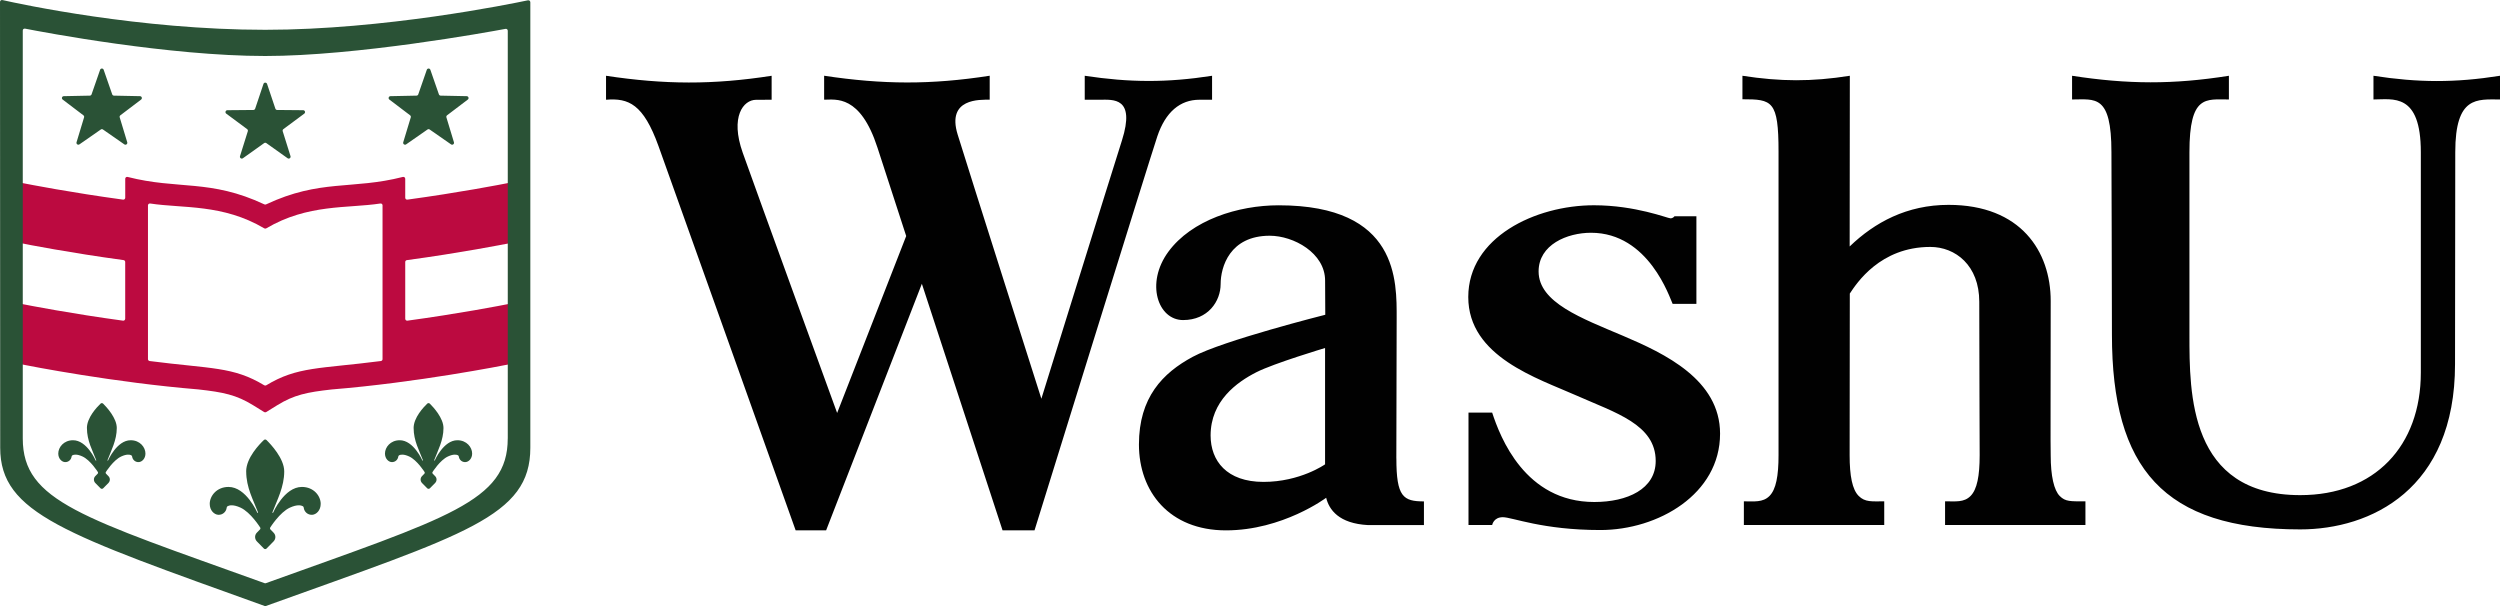
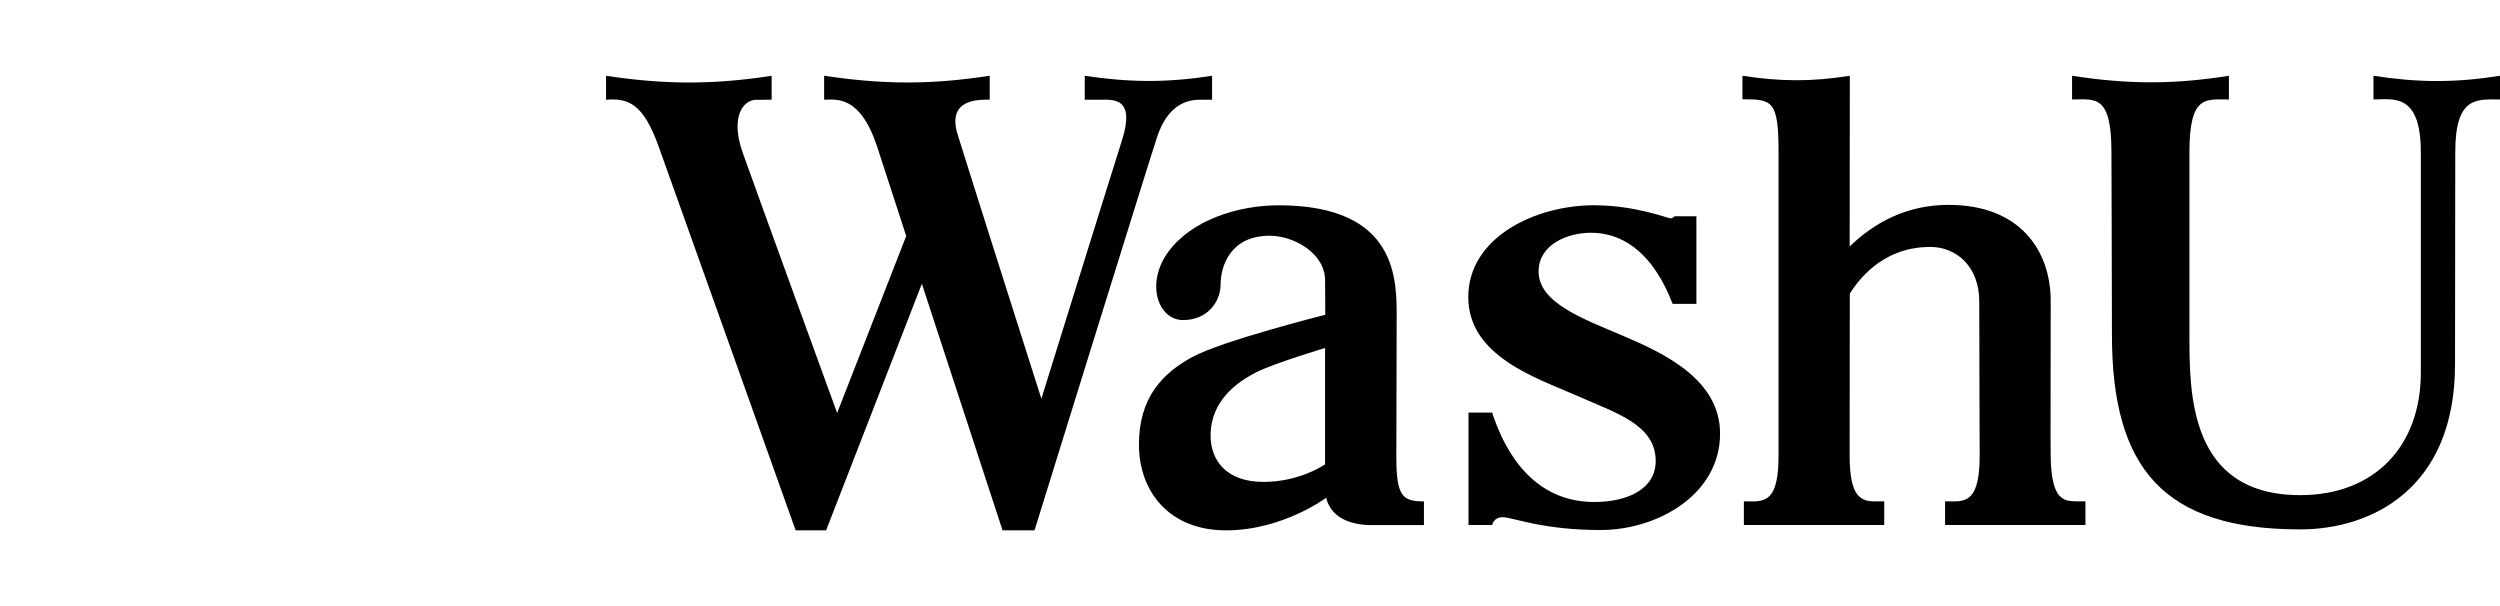
<svg xmlns="http://www.w3.org/2000/svg" height="181.82" viewBox="0 0 750 181.82" width="750">
-   <path d="m153.07 91.1c-2.97.59-15.4 2.99-30.85 5.1-.34.05-.65-.22-.65-.56v-17.04c0-.28.21-.53.49-.56 15.94-2.16 28.69-4.66 31.22-5.16.27-.05.46-.29.46-.56v-16.97c0-.36-.32-.63-.67-.56-2.97.59-15.4 2.99-30.85 5.1-.34.05-.65-.22-.65-.56v-5.7c0-.37-.35-.64-.71-.55-15.19 3.88-24.8.6-41.05 8.24-.15.07-.33.07-.48 0-16.25-7.64-25.86-4.36-41.05-8.24-.36-.09-.71.18-.71.55v5.7c0 .34-.31.61-.65.56-15.45-2.1-27.87-4.51-30.85-5.1-.35-.07-.68.2-.68.56v16.97c.01.27.2.5.47.56 2.53.5 15.29 2.99 31.21 5.15.28.04.49.28.49.56v17.05c0 .34-.31.61-.65.56-15.45-2.1-27.87-4.51-30.85-5.1-.35-.07-.68.2-.68.56v16.97c.01.27.2.5.47.56 3.65.73 28.6 5.58 53.61 7.63 7.52.84 11.39 1.61 16.51 4.77l3.28 2.03c.18.11.41.11.6 0l3.28-2.03c5.08-3.14 8.93-3.92 16.35-4.75 25.66-2.08 51.21-7.13 54-7.69.15-.03.25-.16.25-.31v-17.18c0-.36-.33-.63-.68-.56zm-38.31-29.49v46.14c0 .29-.22.53-.5.56-18.42 2.37-25.03 1.61-34.39 7.28-.18.11-.41.11-.59 0-9.35-5.67-15.97-4.9-34.39-7.28-.28-.04-.5-.28-.5-.56v-46.14c0-.35.31-.61.66-.56 9.85 1.51 21.75.08 34.24 7.46.18.1.4.1.58 0 12.49-7.38 24.39-5.95 34.24-7.46.35-.05.66.21.66.56z" fill="#bc0a40" />
-   <path d="m76.55 32.6 2.49-7.42c.17-.52.9-.52 1.08 0l2.49 7.42c.08.23.29.39.53.39l7.81.07c.55 0 .77.7.33 1.03l-6.27 4.65c-.19.14-.28.4-.2.63l2.34 7.47c.16.52-.43.95-.87.63l-6.38-4.54c-.2-.14-.46-.14-.66 0l-6.37 4.54c-.44.32-1.04-.11-.87-.63l2.34-7.47c.07-.23 0-.48-.2-.63l-6.27-4.65c-.44-.32-.21-1.02.33-1.03l7.81-.07c.24 0 .46-.16.53-.39zm-49.08-4.29 2.56-7.37c.18-.51.9-.51 1.07 0l2.56 7.37c.08.22.29.38.53.38l7.81.16c.54.01.76.7.33 1.02l-6.22 4.72c-.19.14-.27.39-.2.62l2.26 7.47c.16.52-.43.94-.87.63l-6.41-4.46c-.2-.14-.45-.14-.65 0l-6.41 4.46c-.44.31-1.03-.12-.87-.63l2.26-7.47c.07-.23-.01-.47-.2-.62l-6.22-4.72c-.43-.33-.21-1.01.33-1.02l7.81-.16c.24 0 .45-.16.53-.38zm98.01 0 2.56-7.37c.18-.51.9-.51 1.07 0l2.56 7.37c.08.22.29.38.53.38l7.81.16c.54.01.76.7.33 1.02l-6.22 4.72c-.19.14-.27.39-.2.62l2.26 7.47c.16.52-.43.94-.87.63l-6.41-4.46c-.2-.14-.45-.14-.65 0l-6.41 4.46c-.44.31-1.03-.12-.87-.63l2.26-7.47c.07-.23-.01-.47-.2-.62l-6.22-4.72c-.43-.33-.21-1.01.33-1.02l7.81-.16c.24 0 .45-.16.53-.38zm-51.62 113.12c0 4.86 2.15 8.6 3.55 12.28.05.13-.14.22-.21.1 0 0-3.34-7.73-8.64-7.73-3.55 0-5.64 2.7-5.64 5.08 0 1.97 1.33 3.2 2.55 3.28 1.31.08 2.42-.9 2.54-2.16.02-.18.13-.34.29-.43.48-.26 1.65-.57 3.84.43 3.06 1.39 5.93 5.99 5.93 5.99.1.19.07.42-.08.57l-.92.95c-.73.73-.71 1.91.01 2.65l2.08 2.12c.22.23.59.23.81 0l2.08-2.12c.72-.73.78-1.88.01-2.65l-.92-.95c-.15-.15-.18-.38-.08-.57 0 0 2.87-4.6 5.93-5.99 2.19-1 3.35-.69 3.84-.43.16.09.27.25.29.43.12 1.26 1.22 2.24 2.54 2.16 1.22-.07 2.55-1.31 2.55-3.28 0-2.38-2.09-5.08-5.64-5.08-5.3 0-8.64 7.73-8.64 7.73-.07.12-.26.03-.21-.1 1.4-3.68 3.55-7.64 3.55-12.28 0-3.9-4.04-8.16-5.32-9.42-.22-.21-.56-.22-.79 0-1.29 1.22-5.31 5.35-5.31 9.43zm50.23-13.02c0 3.82 1.69 6.75 2.79 9.65.04.11-.11.18-.17.08 0 0-2.62-6.07-6.79-6.07-2.79 0-4.43 2.12-4.43 3.99 0 1.54 1.05 2.51 2 2.57 1.01.06 1.87-.68 1.99-1.65.02-.19.15-.35.32-.43.43-.19 1.33-.35 2.93.38 2.4 1.09 4.66 4.71 4.66 4.71.08.15.05.33-.06.45l-.72.74c-.58.58-.56 1.5 0 2.08l1.55 1.57c.22.23.59.23.81 0l1.55-1.57c.57-.58.61-1.48 0-2.08l-.72-.74c-.12-.12-.14-.3-.06-.45 0 0 2.25-3.61 4.66-4.71 1.6-.73 2.5-.57 2.93-.38.17.08.3.24.32.43.12.97.97 1.71 1.99 1.65.96-.06 2-1.03 2-2.57 0-1.87-1.64-3.99-4.43-3.99-4.17 0-6.79 6.07-6.79 6.07-.06.1-.21.03-.17-.08 1.1-2.89 2.79-6 2.79-9.65 0-2.98-3-6.23-4.09-7.31-.22-.22-.57-.22-.79 0-1.1 1.05-4.08 4.2-4.08 7.32zm-98.01 0c0 3.82 1.69 6.75 2.79 9.65.04.11-.11.18-.17.08 0 0-2.62-6.07-6.79-6.07-2.79 0-4.43 2.12-4.43 3.99 0 1.54 1.05 2.51 2 2.57 1.01.06 1.87-.68 1.99-1.65.02-.19.15-.35.32-.43.43-.19 1.33-.35 2.93.38 2.4 1.09 4.66 4.71 4.66 4.71.08.15.05.33-.06.45l-.72.74c-.58.58-.56 1.5 0 2.08l1.55 1.57c.22.23.59.23.81 0l1.55-1.57c.57-.58.61-1.48 0-2.08l-.72-.74c-.12-.12-.14-.3-.06-.45 0 0 2.25-3.61 4.66-4.71 1.6-.73 2.5-.57 2.93-.38.17.08.3.24.32.43.12.97.97 1.71 1.99 1.65.96-.06 2-1.03 2-2.57 0-1.87-1.64-3.99-4.43-3.99-4.17 0-6.79 6.07-6.79 6.07-.06.1-.21.03-.17-.08 1.1-2.89 2.79-6 2.79-9.65 0-2.98-3-6.23-4.09-7.31-.22-.22-.57-.22-.79 0-1.1 1.05-4.08 4.2-4.08 7.32zm133.01-127.76c0-.36-.34-.63-.7-.56-5.54 1.17-43.22 8.85-78.82 8.85-37.71 0-73.46-7.71-78.87-8.93-.36-.08-.7.19-.7.56 0 9.64.06 114.07.06 133.76s19.48 25.92 79.32 47.46c.13.05.27.05.4 0 59.84-21.54 79.32-26.84 79.32-47.46v-133.68zm-6.77 130.91c0 18.85-17.85 23.7-72.55 43.39-.13.05-.27.05-.4 0-54.69-19.69-72.54-24.54-72.54-43.39v-122.41c0-.36.32-.63.68-.56 5.51 1.08 43.1 8.21 72.07 8.21 27.34 0 66.45-7.09 72.07-8.14.36-.07.68.2.68.56v122.33z" fill="#2a5236" />
  <path d="m418.9 137.52c0-10.24.1-36.95.1-42.02 0-11.05.69-33.91-35.39-33.91-12.25 0-26.12 4.44-33.09 13.92s-3.11 20.51 4.4 20.51 11.27-5.66 11.27-10.79 2.74-14.51 14.73-14.51c7.16 0 16.61 5.18 16.61 13.46 0 1.66.05 10.25.05 10.25s-30.77 7.75-39.77 12.62c-9.01 4.86-16.13 12.17-16.13 26.3s9.1 25.76 26.11 25.76 30.06-9.78 30.06-9.78c.86 3.55 3.77 7.74 12.6 8.2h16.73s0-7.11 0-7.11c-6.23 0-8.27-1.38-8.27-12.88zm-21.38 1.78s-7.44 5.27-18.47 5.27-15.87-6.32-15.87-13.92c0-10.38 7.89-16.01 13.73-18.98 5.26-2.68 20.61-7.27 20.61-7.27v34.91zm118.5-9.19c0 18.14-18.58 28.9-35.92 28.9s-26.45-3.85-29.25-3.85-3.2 2.35-3.2 2.35h-7.1v-33.72h7.1c2.41 7.36 9.85 26.81 30.63 26.81 9.94 0 18.43-3.88 18.43-12.31 0-10.96-12.08-14.44-23.74-19.62-11.65-5.18-32.49-11.64-32.49-29.56s20.14-27.53 37.7-27.53c12.5 0 22.13 3.92 22.95 3.92s1.2-.61 1.2-.61h6.59v26.27s-7.13 0-7.13 0c-.85-1.71-7.1-21.33-24.49-21.33-7.15 0-15.72 3.57-15.72 11.6 0 9.34 12.92 14.04 25.37 19.33 12.46 5.3 29.07 13.15 29.07 29.34zm-152.38-107.38c-13.56 2.11-24.72 2.04-38.22 0v7.19s4.54 0 4.54 0c3.95 0 10.78-.86 6.61 12.25-3.58 11.25-24.16 77.45-24.16 77.45s-21.76-68.35-25.12-79.28 6.75-10.43 9.62-10.43v-7.19c-17.62 2.74-32.13 2.65-49.67 0 0 0 .02 7.16 0 7.19 3.5 0 10.83-1.59 16.01 14.41 5.34 16.49 8.61 26.49 8.61 26.49l-20.72 53.08s-24.1-66.15-28.33-78.1c-3.81-10.76.19-15.85 4.01-15.85 1.01 0 4.67-.02 4.67-.02v-7.19c-17.63 2.74-32.13 2.65-49.68 0v7.19c6.76-.55 11.19 1.26 15.75 13.93 4.56 12.68 41.13 115.24 41.13 115.24h9.15l28.72-73.96 24.2 73.96h9.6s34.36-110.79 36.82-118.14c2.46-7.36 6.86-11.03 12.66-11.03h3.78v-7.19zm191.26 51.21c7.51-7.24 17.18-12.48 29.67-12.48 21.7 0 30.64 13.99 30.64 28.81 0 20.09-.09 46.18 0 46.26v.05c0 6.23.99 10.51 2.72 12.23 1.72 1.72 3.2 1.59 7.7 1.59v7.1h-42.11v-7.11c3.15 0 5.67.39 7.64-1.59s2.74-6.02 2.74-12.25c0 0-.12-33.69-.12-46.03 0-10.9-7.14-16.44-14.69-16.44-15.06 0-22.13 10.94-24.15 13.99l-.05 48.49c0 6.23.8 10.32 2.72 12.23s3.94 1.61 7.66 1.61v7.11h-42.11v-7.11c2.99 0 5.69.39 7.67-1.59s2.73-6.02 2.73-12.25v-91.07c0-15.32-1.9-15.71-10.83-15.71v-7.05c11.38 1.76 20.78 1.82 32.22 0zm195.1-51.21c-13.47 2.14-24.56 2.08-37.96 0v7.11c5.77 0 14.21-2.14 14.21 15.81v66.13c0 22.01-13.81 36.76-36.19 36.76-33.36 0-33.23-30.59-33.23-48.12s0-53.85 0-54.77c0-17.27 4.94-15.81 11.84-15.81v-7.11c-16.69 2.66-30.43 2.57-47.05 0v7.11c6.92 0 11.81-1.63 11.81 15.81 0 .76.15 41.55.15 54.77 0 40.05 15.47 58.4 56.48 58.4 21.13 0 46.45-11.95 46.45-49.56 0-6.88.07-46.67.07-63.61s6.58-15.81 13.42-15.81z" fill="#010101" />
</svg>